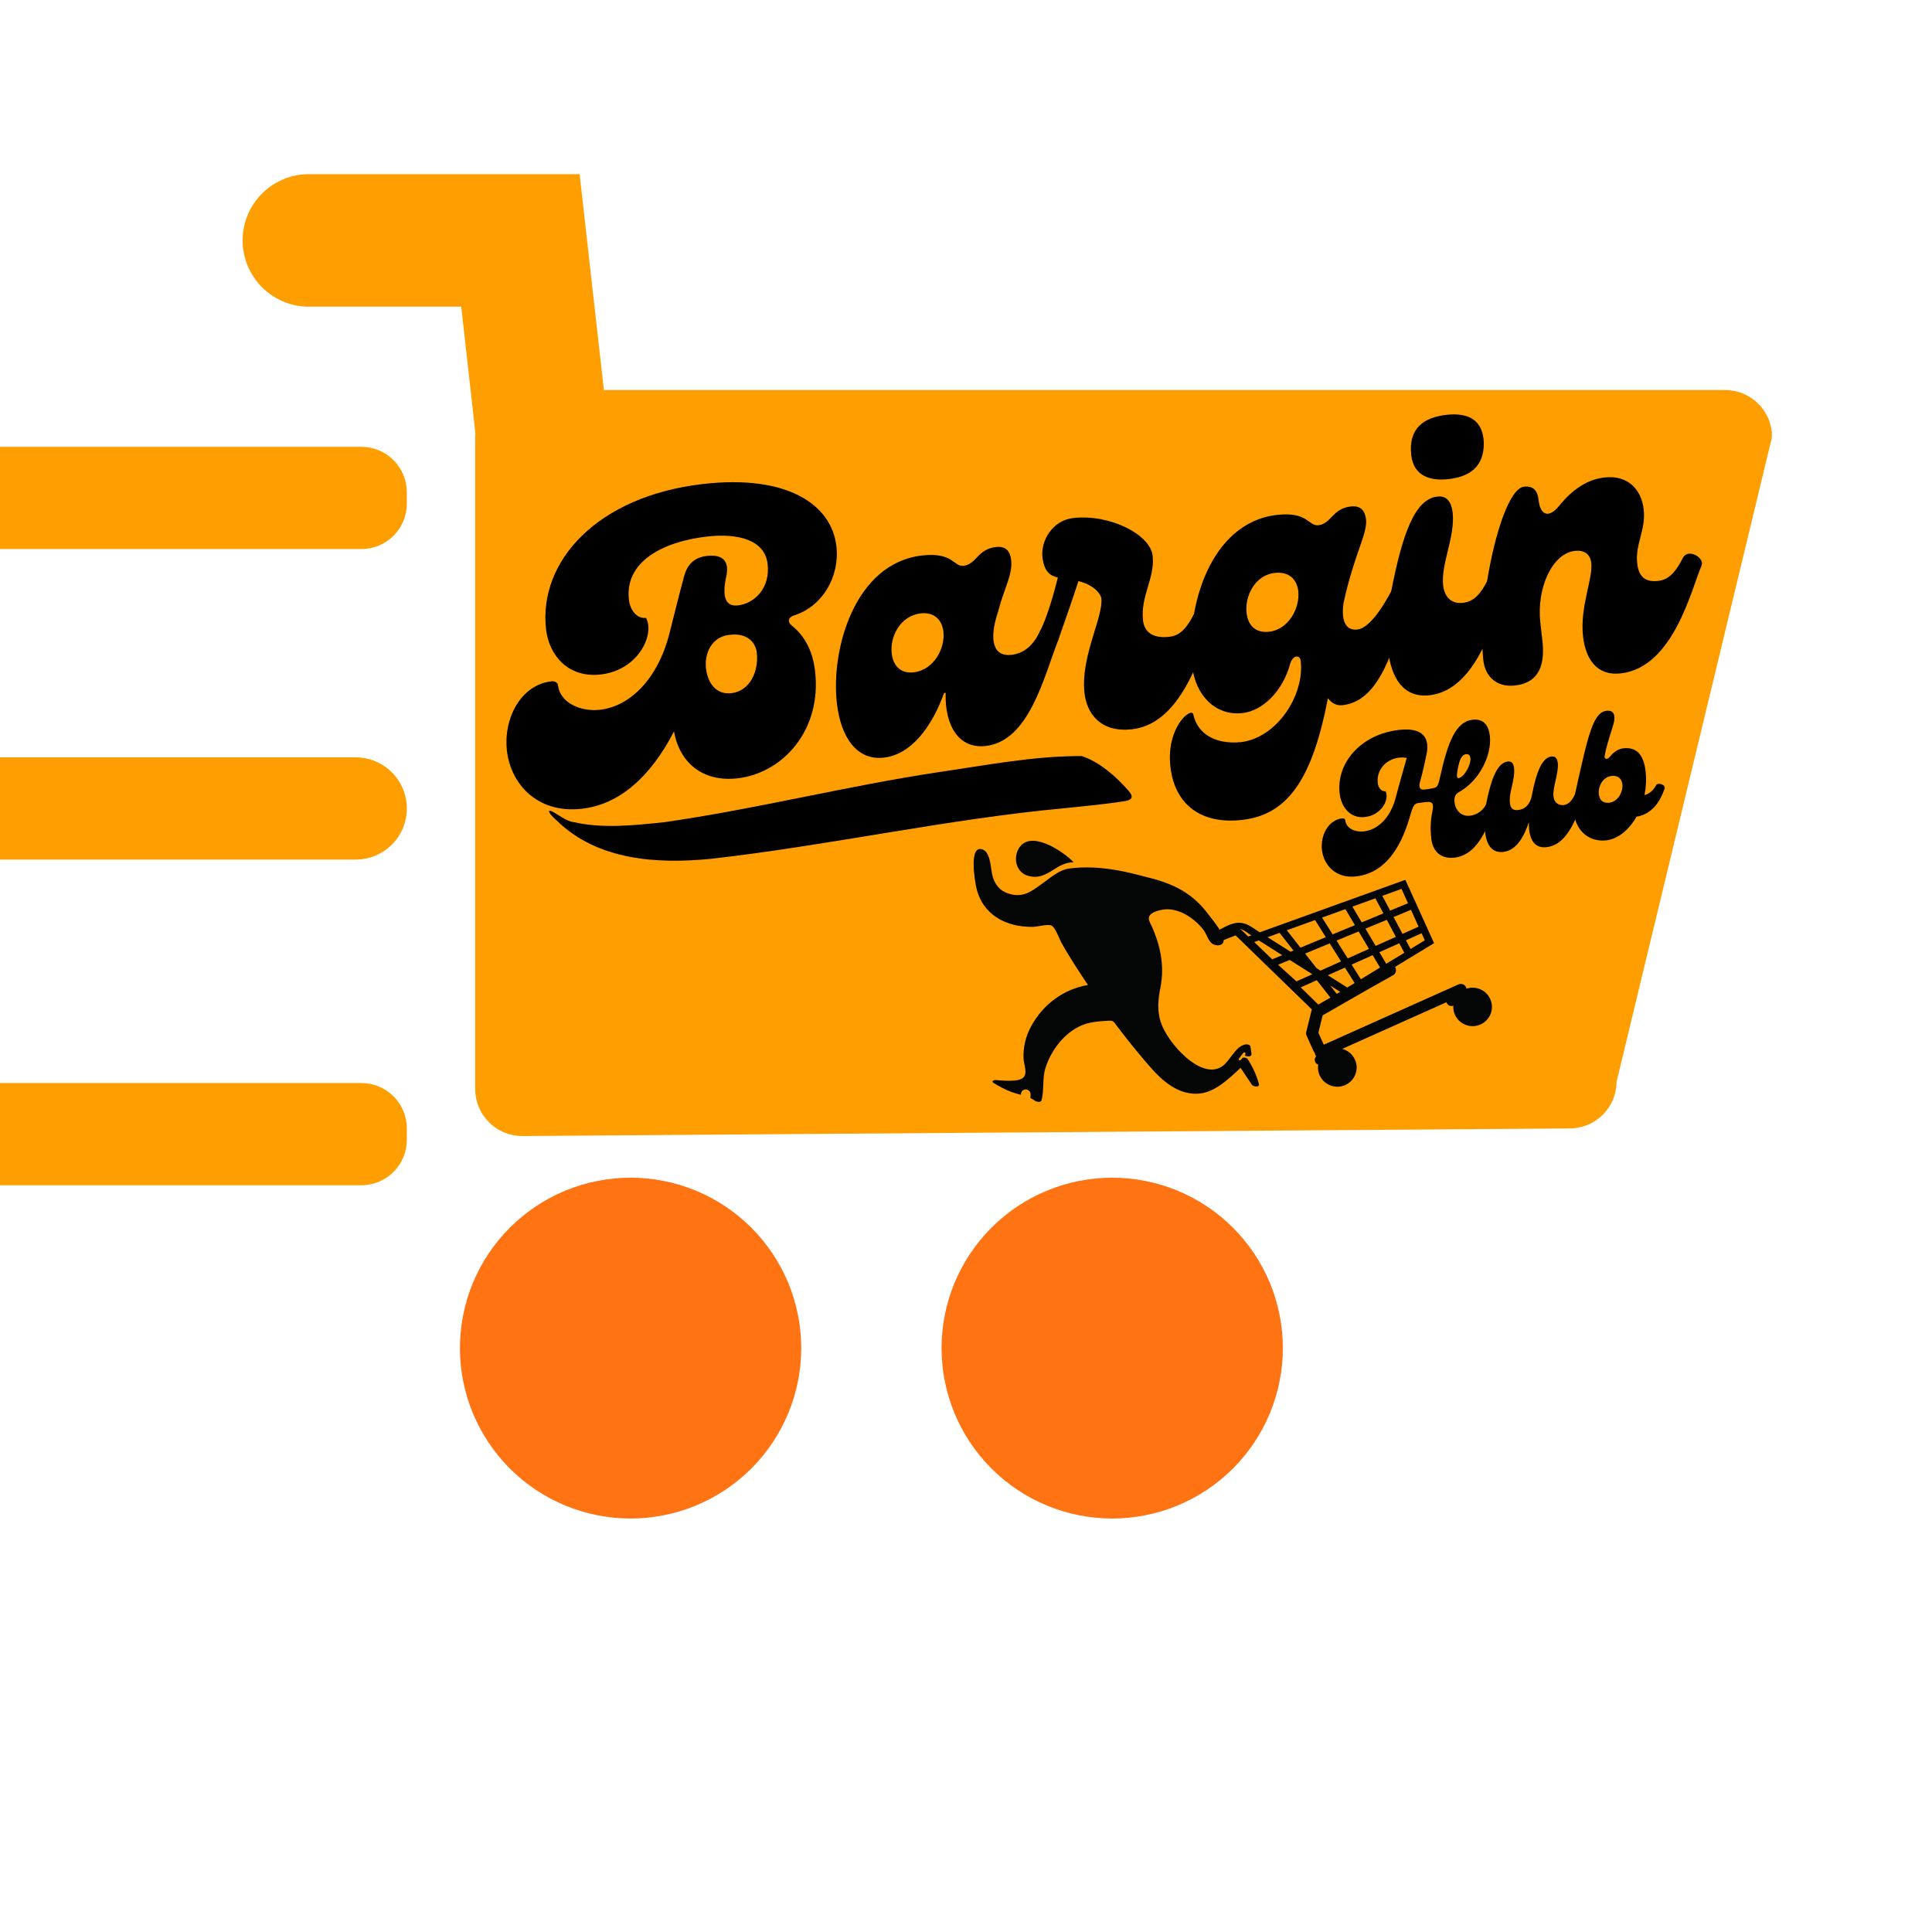
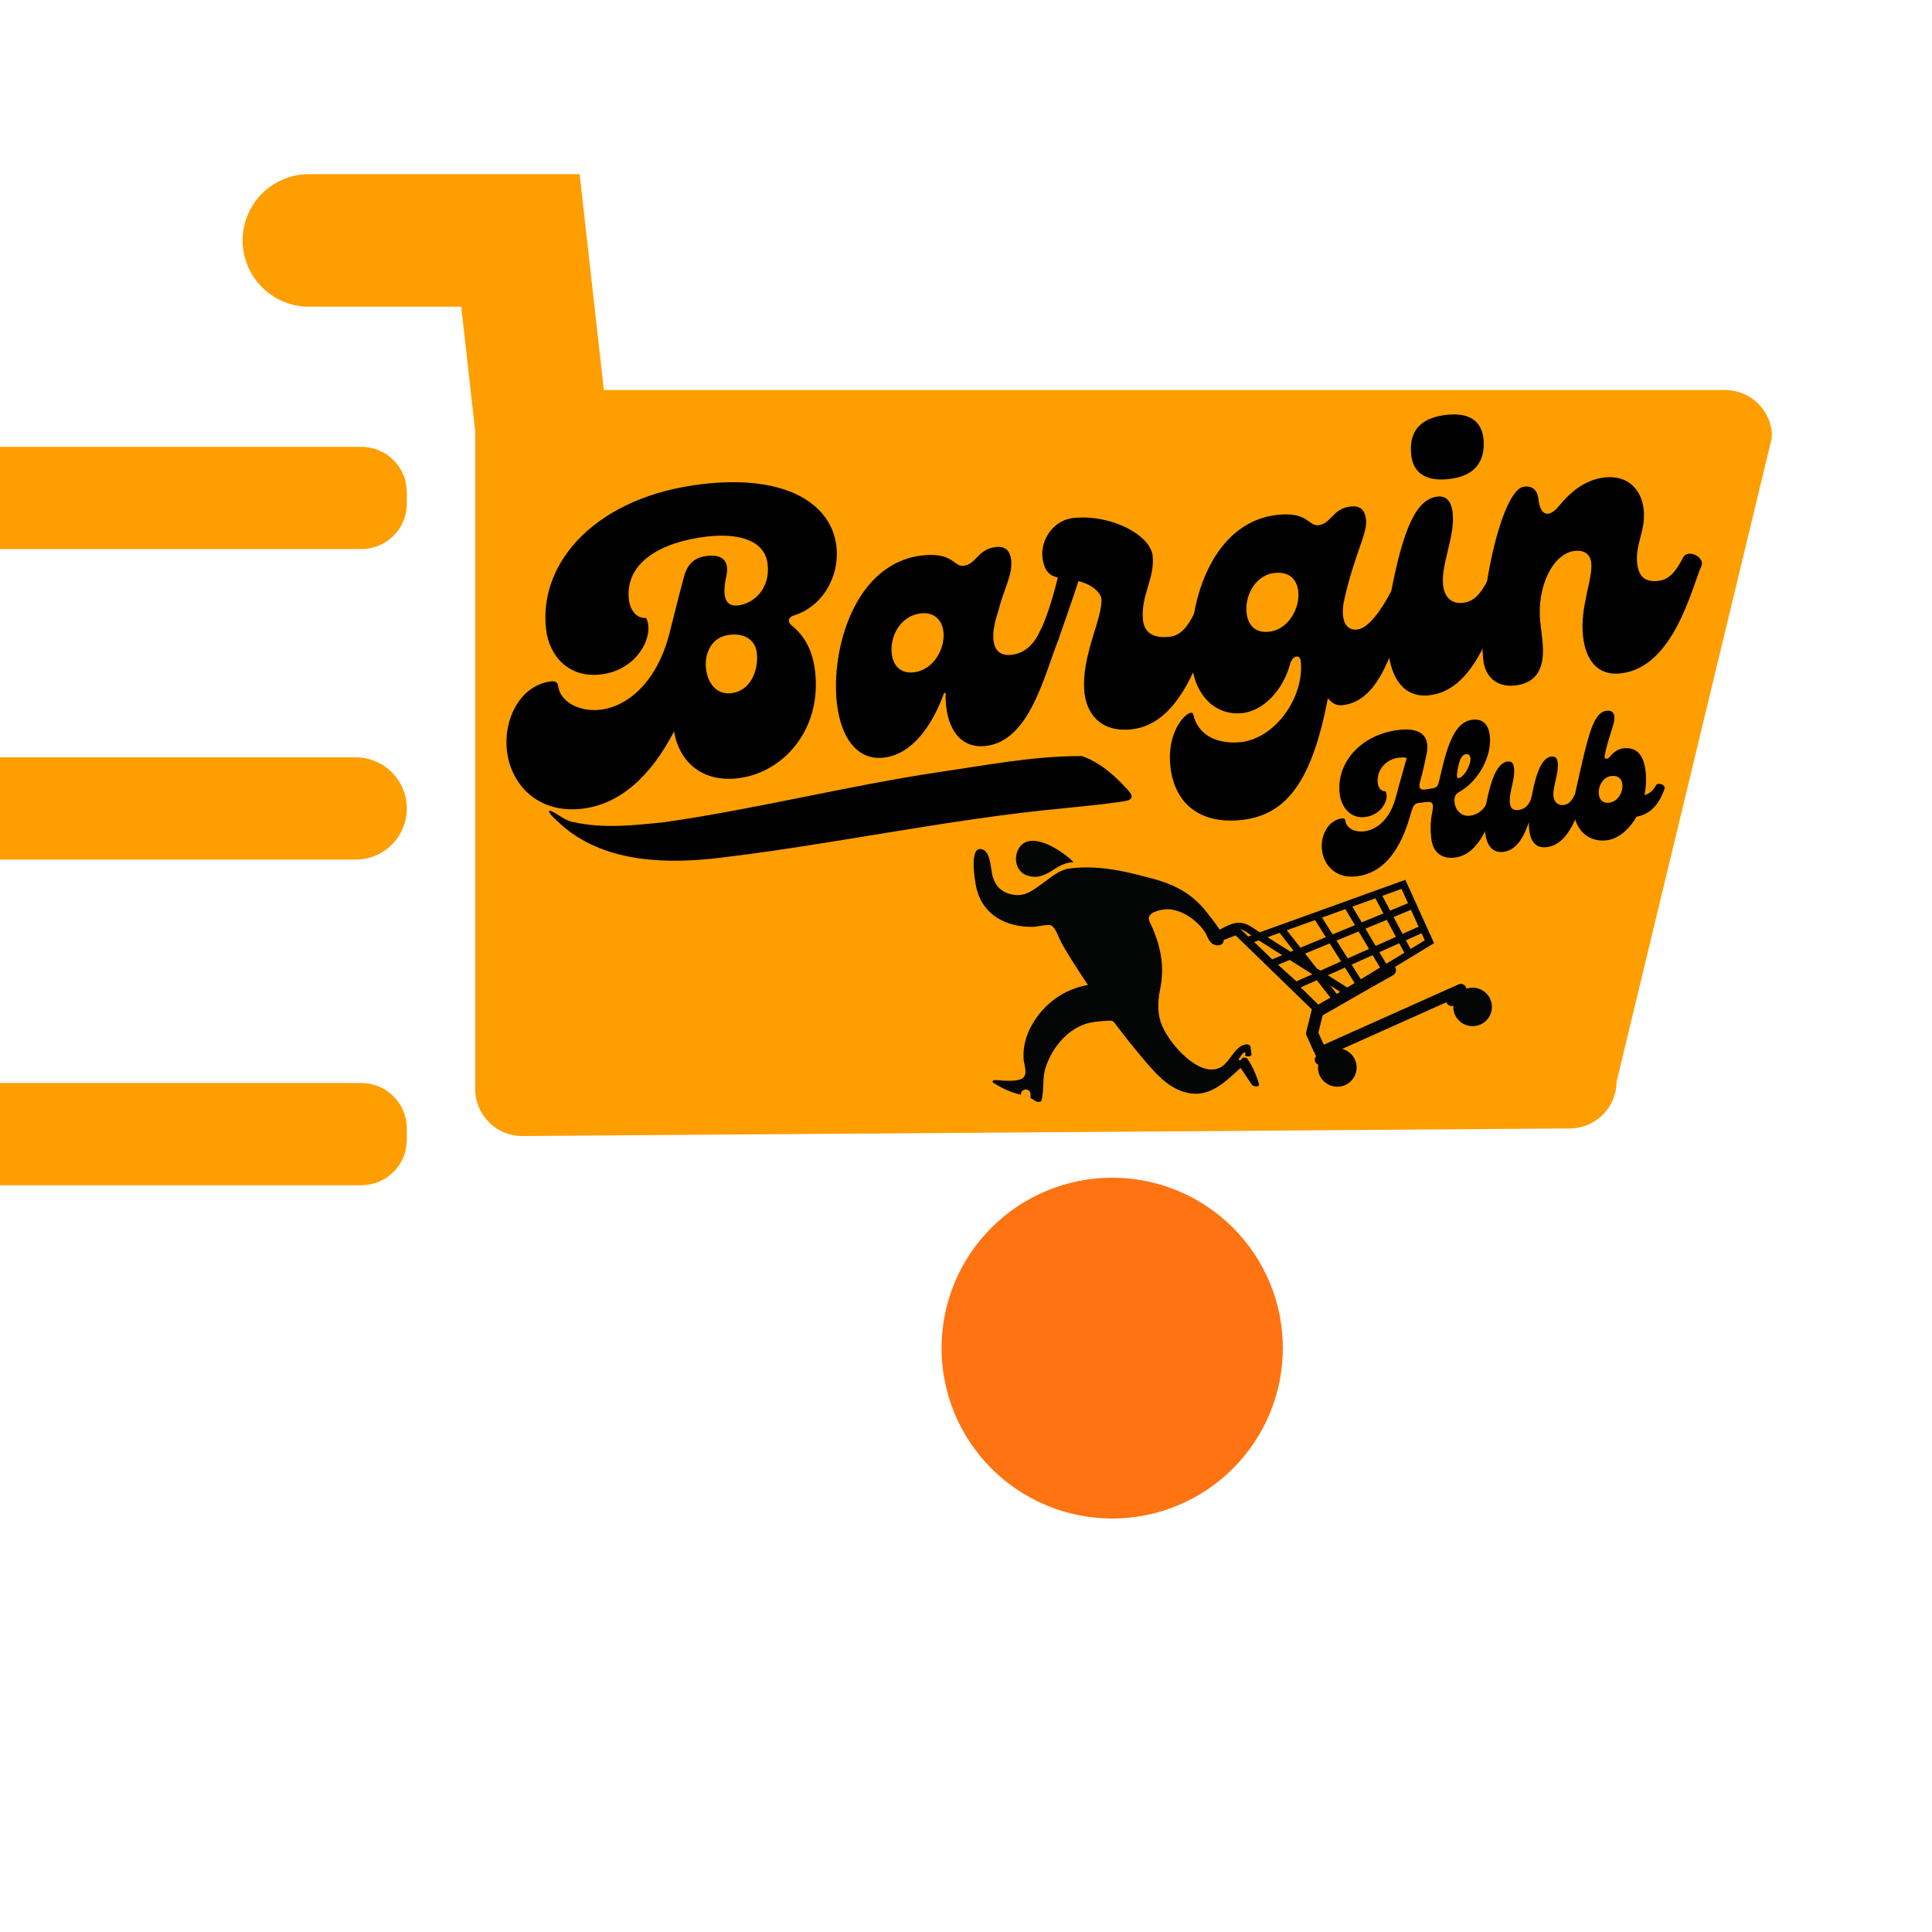
<svg xmlns="http://www.w3.org/2000/svg" version="1.0" preserveAspectRatio="xMidYMid meet" height="500" viewBox="0 0 375 375" zoomAndPan="magnify" width="500">
  <defs>
    <g />
    <clipPath id="92ad0e059c">
      <path clip-rule="nonzero" d="M 47 33.762 L 343.914 33.762 L 343.914 221 L 47 221 Z M 47 33.762" />
    </clipPath>
    <clipPath id="1f95271004">
-       <path clip-rule="nonzero" d="M 89 228 L 156 228 L 156 294.762 L 89 294.762 Z M 89 228" />
-     </clipPath>
+       </clipPath>
    <clipPath id="7dffedf2b2">
      <path clip-rule="nonzero" d="M 182 228 L 249 228 L 249 294.762 L 182 294.762 Z M 182 228" />
    </clipPath>
    <clipPath id="9447d93c44">
      <path clip-rule="nonzero" d="M 106 146 L 220 146 L 220 168 L 106 168 Z M 106 146" />
    </clipPath>
    <clipPath id="e351ec187b">
      <path clip-rule="nonzero" d="M 105.715 157.164 L 219.637 143.398 L 221.254 156.801 L 107.336 170.566 Z M 105.715 157.164" />
    </clipPath>
    <clipPath id="eef774c95c">
-       <path clip-rule="nonzero" d="M 105.715 157.164 L 219.637 143.398 L 221.254 156.801 L 107.336 170.566 Z M 105.715 157.164" />
+       <path clip-rule="nonzero" d="M 105.715 157.164 L 219.637 143.398 L 221.254 156.801 L 107.336 170.566 Z " />
    </clipPath>
    <clipPath id="42ee665315">
      <path clip-rule="nonzero" d="M 105.715 157.164 L 219.637 143.398 L 221.254 156.801 L 107.336 170.566 Z M 105.715 157.164" />
    </clipPath>
    <clipPath id="7591fd8daa">
      <path clip-rule="nonzero" d="M 235 170 L 289.82 170 L 289.82 211 L 235 211 Z M 235 170" />
    </clipPath>
  </defs>
  <g clip-path="url(#92ad0e059c)">
    <path fill-rule="nonzero" fill-opacity="1" d="M 343.957 84.785 L 313.777 209.957 C 313.773 210.551 313.715 211.141 313.598 211.723 C 313.48 212.309 313.305 212.875 313.078 213.426 C 312.848 213.973 312.566 214.496 312.234 214.992 C 311.902 215.484 311.527 215.945 311.105 216.363 C 310.684 216.785 310.227 217.16 309.73 217.492 C 309.234 217.824 308.711 218.105 308.16 218.332 C 307.609 218.562 307.043 218.734 306.457 218.852 C 305.875 218.969 305.285 219.031 304.688 219.031 L 101.328 220.504 C 100.734 220.5 100.145 220.441 99.559 220.324 C 98.973 220.207 98.406 220.035 97.855 219.805 C 97.305 219.574 96.781 219.297 96.285 218.965 C 95.793 218.633 95.332 218.258 94.91 217.836 C 94.488 217.414 94.113 216.957 93.781 216.461 C 93.449 215.969 93.168 215.445 92.941 214.895 C 92.711 214.348 92.539 213.781 92.422 213.195 C 92.301 212.613 92.242 212.023 92.242 211.426 L 92.242 84.77 C 92.238 84.52 92.246 84.273 92.27 84.023 L 89.523 59.52 L 59.461 59.52 C 58.637 59.484 57.824 59.375 57.023 59.188 C 56.219 58.996 55.441 58.734 54.691 58.398 C 53.938 58.059 53.227 57.652 52.551 57.18 C 51.879 56.703 51.258 56.172 50.684 55.578 C 50.113 54.984 49.605 54.34 49.156 53.648 C 48.711 52.961 48.332 52.23 48.023 51.469 C 47.715 50.703 47.484 49.918 47.328 49.109 C 47.172 48.301 47.09 47.488 47.09 46.664 C 47.09 45.84 47.172 45.023 47.328 44.215 C 47.484 43.41 47.715 42.621 48.023 41.859 C 48.332 41.094 48.711 40.367 49.156 39.676 C 49.605 38.984 50.113 38.344 50.684 37.75 C 51.258 37.156 51.879 36.621 52.551 36.148 C 53.227 35.672 53.938 35.266 54.691 34.93 C 55.441 34.594 56.219 34.328 57.023 34.141 C 57.824 33.953 58.637 33.84 59.461 33.809 L 112.523 33.809 C 112.527 33.855 112.527 33.898 112.523 33.945 L 115.395 59.535 L 117.215 75.703 L 334.867 75.703 C 335.465 75.703 336.055 75.766 336.641 75.883 C 337.223 76 337.793 76.172 338.344 76.402 C 338.895 76.633 339.418 76.91 339.91 77.242 C 340.406 77.574 340.867 77.949 341.289 78.371 C 341.711 78.793 342.086 79.25 342.418 79.746 C 342.75 80.242 343.031 80.766 343.258 81.312 C 343.488 81.863 343.66 82.43 343.777 83.016 C 343.895 83.598 343.957 84.188 343.957 84.785 Z M 343.957 84.785" fill="#ff9e01" />
  </g>
  <g clip-path="url(#1f95271004)">
    <path fill-rule="nonzero" fill-opacity="1" d="M 155.516 261.664 C 155.516 262.75 155.465 263.828 155.359 264.906 C 155.25 265.984 155.094 267.055 154.883 268.117 C 154.668 269.18 154.406 270.23 154.09 271.266 C 153.777 272.305 153.41 273.32 152.996 274.324 C 152.582 275.324 152.117 276.301 151.605 277.258 C 151.094 278.211 150.539 279.141 149.934 280.039 C 149.332 280.941 148.688 281.812 148 282.648 C 147.312 283.484 146.582 284.285 145.816 285.055 C 145.051 285.82 144.246 286.547 143.406 287.234 C 142.57 287.918 141.699 288.562 140.797 289.168 C 139.895 289.77 138.965 290.324 138.008 290.836 C 137.051 291.344 136.074 291.809 135.07 292.223 C 134.066 292.637 133.047 293 132.008 293.316 C 130.973 293.629 129.922 293.895 128.855 294.105 C 127.793 294.316 126.723 294.477 125.641 294.582 C 124.562 294.688 123.48 294.742 122.395 294.742 C 121.309 294.742 120.227 294.688 119.148 294.582 C 118.07 294.477 116.996 294.316 115.934 294.105 C 114.867 293.895 113.816 293.629 112.781 293.316 C 111.742 293 110.723 292.637 109.719 292.223 C 108.719 291.809 107.738 291.344 106.781 290.836 C 105.824 290.324 104.895 289.77 103.992 289.168 C 103.09 288.562 102.219 287.918 101.383 287.234 C 100.543 286.547 99.742 285.82 98.973 285.055 C 98.207 284.285 97.48 283.484 96.789 282.648 C 96.102 281.809 95.457 280.941 94.855 280.039 C 94.25 279.141 93.695 278.211 93.184 277.258 C 92.672 276.301 92.207 275.324 91.793 274.324 C 91.379 273.32 91.012 272.305 90.699 271.266 C 90.383 270.23 90.121 269.18 89.91 268.117 C 89.695 267.055 89.539 265.984 89.43 264.906 C 89.324 263.828 89.273 262.75 89.273 261.664 C 89.273 260.582 89.324 259.5 89.43 258.422 C 89.539 257.344 89.695 256.273 89.91 255.211 C 90.121 254.152 90.383 253.102 90.699 252.062 C 91.012 251.027 91.379 250.008 91.793 249.008 C 92.207 248.008 92.672 247.031 93.184 246.074 C 93.695 245.117 94.25 244.191 94.855 243.289 C 95.457 242.391 96.102 241.52 96.789 240.684 C 97.48 239.844 98.207 239.043 98.973 238.277 C 99.742 237.512 100.543 236.785 101.383 236.098 C 102.219 235.41 103.09 234.766 103.992 234.164 C 104.895 233.562 105.824 233.008 106.781 232.496 C 107.738 231.984 108.719 231.523 109.719 231.109 C 110.723 230.695 111.742 230.328 112.781 230.016 C 113.816 229.699 114.867 229.438 115.934 229.227 C 116.996 229.016 118.07 228.855 119.148 228.75 C 120.227 228.645 121.309 228.59 122.395 228.59 C 123.48 228.59 124.562 228.645 125.641 228.75 C 126.723 228.855 127.793 229.016 128.855 229.227 C 129.922 229.438 130.973 229.699 132.008 230.016 C 133.047 230.328 134.066 230.695 135.07 231.109 C 136.074 231.523 137.051 231.984 138.008 232.496 C 138.965 233.008 139.895 233.562 140.797 234.164 C 141.699 234.766 142.57 235.41 143.406 236.098 C 144.246 236.785 145.051 237.512 145.816 238.277 C 146.582 239.043 147.312 239.844 148 240.684 C 148.688 241.52 149.332 242.391 149.934 243.289 C 150.539 244.191 151.094 245.117 151.605 246.074 C 152.117 247.031 152.582 248.008 152.996 249.008 C 153.41 250.008 153.777 251.027 154.09 252.062 C 154.406 253.102 154.668 254.152 154.883 255.211 C 155.094 256.273 155.25 257.344 155.359 258.422 C 155.465 259.5 155.516 260.582 155.516 261.664 Z M 155.516 261.664" fill="#ff7312" />
  </g>
  <g clip-path="url(#7dffedf2b2)">
    <path fill-rule="nonzero" fill-opacity="1" d="M 249 261.664 C 249 262.75 248.945 263.828 248.84 264.906 C 248.734 265.984 248.574 267.055 248.363 268.117 C 248.152 269.18 247.891 270.23 247.574 271.266 C 247.258 272.305 246.895 273.32 246.48 274.324 C 246.062 275.324 245.602 276.301 245.09 277.258 C 244.578 278.211 244.02 279.141 243.418 280.039 C 242.816 280.941 242.168 281.812 241.48 282.648 C 240.793 283.484 240.066 284.285 239.301 285.055 C 238.531 285.82 237.73 286.547 236.891 287.234 C 236.051 287.918 235.18 288.562 234.281 289.168 C 233.379 289.77 232.449 290.324 231.492 290.836 C 230.535 291.344 229.555 291.809 228.555 292.223 C 227.551 292.637 226.531 293 225.492 293.316 C 224.453 293.629 223.402 293.895 222.34 294.105 C 221.277 294.316 220.203 294.477 219.125 294.582 C 218.043 294.688 216.961 294.742 215.879 294.742 C 214.793 294.742 213.711 294.688 212.633 294.582 C 211.551 294.477 210.48 294.316 209.414 294.105 C 208.352 293.895 207.301 293.629 206.262 293.316 C 205.223 293 204.203 292.637 203.203 292.223 C 202.199 291.809 201.219 291.344 200.262 290.836 C 199.309 290.324 198.379 289.77 197.477 289.168 C 196.574 288.562 195.703 287.918 194.863 287.234 C 194.027 286.547 193.223 285.82 192.457 285.055 C 191.688 284.285 190.961 283.484 190.273 282.648 C 189.586 281.809 188.941 280.941 188.336 280.039 C 187.734 279.141 187.176 278.211 186.664 277.258 C 186.156 276.301 185.691 275.324 185.277 274.324 C 184.859 273.32 184.496 272.305 184.18 271.266 C 183.867 270.23 183.602 269.18 183.391 268.117 C 183.18 267.055 183.02 265.984 182.914 264.906 C 182.809 263.828 182.754 262.75 182.754 261.664 C 182.754 260.582 182.809 259.5 182.914 258.422 C 183.02 257.344 183.18 256.273 183.391 255.211 C 183.602 254.152 183.867 253.102 184.18 252.062 C 184.496 251.027 184.859 250.008 185.277 249.008 C 185.691 248.008 186.156 247.031 186.668 246.074 C 187.176 245.117 187.734 244.191 188.336 243.289 C 188.941 242.391 189.586 241.52 190.273 240.684 C 190.961 239.844 191.688 239.043 192.457 238.277 C 193.223 237.512 194.027 236.785 194.863 236.098 C 195.703 235.41 196.574 234.766 197.477 234.164 C 198.379 233.562 199.309 233.008 200.266 232.496 C 201.219 231.984 202.199 231.523 203.203 231.109 C 204.203 230.695 205.223 230.328 206.262 230.016 C 207.301 229.699 208.352 229.438 209.414 229.227 C 210.48 229.016 211.551 228.855 212.633 228.75 C 213.711 228.645 214.793 228.59 215.879 228.59 C 216.961 228.59 218.043 228.645 219.125 228.75 C 220.203 228.855 221.277 229.016 222.34 229.227 C 223.402 229.438 224.453 229.699 225.492 230.016 C 226.531 230.328 227.551 230.695 228.555 231.109 C 229.555 231.523 230.535 231.984 231.492 232.496 C 232.449 233.008 233.379 233.562 234.281 234.164 C 235.18 234.766 236.051 235.41 236.891 236.098 C 237.73 236.785 238.531 237.512 239.301 238.277 C 240.066 239.043 240.793 239.844 241.48 240.684 C 242.172 241.52 242.816 242.391 243.418 243.289 C 244.02 244.191 244.578 245.117 245.09 246.074 C 245.602 247.031 246.062 248.008 246.48 249.008 C 246.895 250.008 247.258 251.027 247.574 252.062 C 247.891 253.102 248.152 254.152 248.363 255.211 C 248.574 256.273 248.734 257.344 248.84 258.422 C 248.945 259.5 249 260.582 249 261.664 Z M 249 261.664" fill="#ff7312" />
  </g>
  <path fill-rule="nonzero" fill-opacity="1" d="M -5.684 86.727 L 70.133 86.727 C 70.711 86.727 71.289 86.785 71.855 86.898 C 72.426 87.012 72.977 87.176 73.512 87.398 C 74.047 87.621 74.559 87.891 75.039 88.215 C 75.523 88.535 75.969 88.902 76.379 89.312 C 76.789 89.719 77.156 90.164 77.477 90.648 C 77.801 91.129 78.07 91.637 78.293 92.172 C 78.516 92.707 78.684 93.258 78.797 93.828 C 78.91 94.395 78.965 94.969 78.965 95.547 L 78.965 97.754 C 78.965 98.332 78.91 98.906 78.797 99.473 C 78.684 100.043 78.516 100.594 78.293 101.129 C 78.07 101.664 77.801 102.172 77.477 102.652 C 77.156 103.133 76.789 103.578 76.379 103.988 C 75.969 104.398 75.523 104.766 75.039 105.086 C 74.559 105.406 74.047 105.68 73.512 105.902 C 72.977 106.121 72.426 106.289 71.855 106.402 C 71.289 106.516 70.711 106.574 70.133 106.574 L -5.684 106.574 C -6.266 106.574 -6.84 106.516 -7.406 106.402 C -7.977 106.289 -8.527 106.121 -9.066 105.902 C -9.602 105.68 -10.109 105.406 -10.594 105.086 C -11.074 104.766 -11.52 104.398 -11.93 103.988 C -12.34 103.578 -12.707 103.133 -13.027 102.652 C -13.352 102.172 -13.625 101.664 -13.844 101.129 C -14.066 100.594 -14.234 100.043 -14.348 99.473 C -14.461 98.906 -14.516 98.332 -14.516 97.754 L -14.516 95.547 C -14.516 94.969 -14.461 94.395 -14.348 93.828 C -14.234 93.258 -14.066 92.707 -13.844 92.172 C -13.625 91.637 -13.352 91.129 -13.027 90.648 C -12.707 90.164 -12.34 89.719 -11.93 89.312 C -11.52 88.902 -11.074 88.535 -10.594 88.215 C -10.109 87.891 -9.602 87.621 -9.066 87.398 C -8.527 87.176 -7.977 87.012 -7.406 86.898 C -6.84 86.785 -6.266 86.727 -5.684 86.727 Z M -5.684 86.727" fill="#ff9e01" />
  <path fill-rule="nonzero" fill-opacity="1" d="M -5.684 210.211 L 70.133 210.211 C 70.711 210.211 71.289 210.27 71.855 210.383 C 72.426 210.496 72.977 210.66 73.512 210.883 C 74.047 211.105 74.559 211.375 75.039 211.699 C 75.523 212.02 75.969 212.387 76.379 212.797 C 76.789 213.203 77.156 213.652 77.477 214.133 C 77.801 214.613 78.07 215.121 78.293 215.656 C 78.516 216.191 78.684 216.742 78.797 217.312 C 78.91 217.879 78.965 218.453 78.965 219.031 L 78.965 221.238 C 78.965 221.816 78.91 222.391 78.797 222.957 C 78.684 223.527 78.516 224.078 78.293 224.613 C 78.07 225.148 77.801 225.656 77.477 226.137 C 77.156 226.617 76.789 227.062 76.379 227.473 C 75.969 227.883 75.523 228.25 75.039 228.57 C 74.559 228.891 74.047 229.164 73.512 229.387 C 72.977 229.605 72.426 229.773 71.855 229.887 C 71.289 230 70.711 230.059 70.133 230.059 L -5.684 230.059 C -6.266 230.059 -6.84 230 -7.406 229.887 C -7.977 229.773 -8.527 229.605 -9.066 229.387 C -9.602 229.164 -10.109 228.891 -10.594 228.57 C -11.074 228.25 -11.52 227.883 -11.93 227.473 C -12.34 227.062 -12.707 226.617 -13.027 226.137 C -13.352 225.656 -13.625 225.148 -13.844 224.613 C -14.066 224.078 -14.234 223.527 -14.348 222.957 C -14.461 222.391 -14.516 221.816 -14.516 221.238 L -14.516 219.031 C -14.516 218.453 -14.461 217.879 -14.348 217.312 C -14.234 216.742 -14.066 216.191 -13.844 215.656 C -13.625 215.121 -13.352 214.613 -13.027 214.133 C -12.707 213.652 -12.34 213.203 -11.93 212.797 C -11.52 212.387 -11.074 212.02 -10.594 211.699 C -10.109 211.375 -9.602 211.105 -9.066 210.883 C -8.527 210.66 -7.977 210.496 -7.406 210.383 C -6.84 210.27 -6.266 210.211 -5.684 210.211 Z M -5.684 210.211" fill="#ff9e01" />
  <path fill-rule="nonzero" fill-opacity="1" d="M -82.605 147 L 69.027 147 C 69.68 147 70.328 147.062 70.969 147.191 C 71.605 147.32 72.23 147.508 72.832 147.758 C 73.434 148.004 74.008 148.312 74.551 148.672 C 75.09 149.035 75.594 149.445 76.055 149.906 C 76.516 150.367 76.93 150.867 77.289 151.41 C 77.652 151.953 77.961 152.523 78.211 153.125 C 78.457 153.727 78.648 154.348 78.773 154.988 C 78.902 155.625 78.965 156.273 78.965 156.922 C 78.965 157.574 78.902 158.219 78.773 158.859 C 78.648 159.5 78.457 160.117 78.211 160.719 C 77.961 161.324 77.652 161.895 77.289 162.438 C 76.93 162.977 76.516 163.48 76.055 163.941 C 75.594 164.398 75.09 164.812 74.551 165.172 C 74.008 165.535 73.434 165.84 72.832 166.09 C 72.23 166.34 71.605 166.527 70.969 166.656 C 70.328 166.781 69.68 166.844 69.027 166.848 L -82.605 166.848 C -83.258 166.844 -83.906 166.781 -84.543 166.656 C -85.184 166.527 -85.805 166.34 -86.41 166.09 C -87.012 165.84 -87.586 165.535 -88.125 165.172 C -88.668 164.812 -89.172 164.398 -89.633 163.941 C -90.094 163.48 -90.508 162.977 -90.867 162.438 C -91.23 161.895 -91.535 161.324 -91.785 160.719 C -92.035 160.117 -92.227 159.5 -92.352 158.859 C -92.48 158.219 -92.543 157.574 -92.543 156.922 C -92.543 156.273 -92.48 155.625 -92.352 154.988 C -92.227 154.348 -92.035 153.727 -91.785 153.125 C -91.535 152.523 -91.23 151.953 -90.867 151.41 C -90.508 150.867 -90.094 150.367 -89.633 149.906 C -89.172 149.445 -88.668 149.035 -88.125 148.672 C -87.586 148.312 -87.012 148.004 -86.41 147.758 C -85.805 147.508 -85.184 147.32 -84.543 147.191 C -83.906 147.062 -83.258 147 -82.605 147 Z M -82.605 147" fill="#ff9e01" />
  <g fill-opacity="1" fill="#000000">
    <g transform="translate(103.28, 154.86)">
      <g>
        <path d="M 9.688 2.117 C 16.887 1.293 22.961 -4.008 27.547 -12.898 C 28.645 -6.652 33.281 -3.035 39.875 -3.789 C 48.664 -4.797 56.238 -13.109 54.93 -24.551 C 54.395 -29.25 52.406 -31.863 50.211 -33.609 C 49.777 -34.02 49.523 -34.914 50.699 -35.355 C 56.34 -37.074 59.742 -42.914 59.066 -48.824 C 58.148 -56.859 49.637 -62.797 33.191 -60.918 C 12.652 -58.57 1.203 -45.898 2.711 -32.711 C 3.301 -27.555 7.094 -23.23 13.309 -23.941 C 20.66 -24.781 23.855 -31.75 22.113 -34.926 C 20.445 -34.738 19.043 -36.266 18.789 -38.465 C 17.957 -45.738 25.184 -49.711 33.973 -50.719 C 39.961 -51.402 45.18 -50.078 45.715 -45.379 C 46.254 -40.68 43.137 -37.715 39.953 -37.352 C 37.527 -37.074 36.773 -38.984 37.746 -43.242 C 38.219 -45.828 37.125 -47.316 33.941 -46.953 C 31.668 -46.691 30.113 -45.516 29.434 -42.75 C 28.516 -39.344 27.52 -35.316 26.621 -31.758 C 24.105 -22.18 18.324 -17.68 13.246 -17.102 C 9.305 -16.648 5.41 -18.508 5.027 -21.844 C 4.969 -22.371 4.395 -22.691 3.785 -22.621 C -2.277 -21.93 -5.59 -15.332 -4.883 -9.117 C -4.16 -2.824 0.895 3.121 9.688 2.117 Z M 38.676 -20.312 C 35.645 -19.969 34.062 -22.398 33.75 -25.125 C 33.414 -28.082 34.895 -31.246 38.23 -31.625 C 41.629 -32.09 43.371 -30.293 43.613 -28.172 C 44.02 -24.609 42.316 -20.73 38.676 -20.312 Z M 38.676 -20.312" />
      </g>
    </g>
  </g>
  <g fill-opacity="1" fill="#000000">
    <g transform="translate(163.52, 147.974)">
      <g>
        <path d="M 8.035 -0.918 C 13.414 -1.535 17.398 -6.98 19.727 -13.465 L 20.031 -13.5 C 19.84 -7.105 22.586 -2.582 27.812 -3.18 C 36.227 -4.141 39.043 -16.441 41.949 -23.914 C 42.543 -25.438 39.254 -27.367 38.324 -25.418 C 37.086 -22.82 35.355 -21.164 32.777 -20.867 C 29.445 -20.488 28.266 -23.422 30.207 -29.25 C 31.371 -33.836 33.074 -36.41 32.746 -39.289 C 32.555 -40.957 31.742 -42.016 29.773 -41.793 C 26.211 -41.383 26.008 -38.445 23.508 -38.156 C 21.539 -37.934 21.512 -40.848 15.449 -40.156 C 2.414 -38.664 -2.285 -22.004 -1.082 -11.469 C -0.309 -4.727 2.879 -0.328 8.035 -0.918 Z M 13.82 -17.473 C 11.469 -17.203 9.855 -18.555 9.562 -21.133 C 9.18 -24.465 11.258 -28.465 15.199 -28.918 C 17.625 -29.195 19.312 -27.852 19.598 -25.352 C 19.961 -22.168 17.762 -17.922 13.82 -17.473 Z M 13.82 -17.473" />
      </g>
    </g>
  </g>
  <g fill-opacity="1" fill="#000000">
    <g transform="translate(202.467, 143.522)">
      <g>
        <path d="M 29.305 -24.387 C 28.051 -21.941 26.793 -20.184 24.52 -19.922 C 21.105 -19.535 19.637 -20.977 19.395 -23.102 C 18.859 -27.801 21.754 -31.355 21.258 -35.676 C 20.789 -39.766 12.961 -43.785 5.836 -42.973 C 1.746 -42.504 -0.484 -38.488 -0.129 -35.379 C 0.184 -32.652 1.281 -31.777 2.859 -31.422 C 1.969 -27.789 0.574 -23.176 -0.629 -20.965 C -1.449 -19.414 2.238 -17.375 2.996 -19.461 C 3.922 -22.098 5.836 -27.539 6.852 -30.727 C 10.016 -29.938 11.215 -28.152 11.301 -27.395 C 11.719 -23.758 7.227 -16.027 8.035 -8.98 C 8.477 -5.113 11.066 -1.266 17.281 -1.977 C 27.512 -3.145 30.984 -18.438 32.934 -22.883 C 33.602 -24.418 30.309 -26.344 29.305 -24.387 Z M 29.305 -24.387" />
      </g>
    </g>
  </g>
  <g fill-opacity="1" fill="#000000">
    <g transform="translate(232.397, 140.101)">
      <g>
        <path d="M 37.641 -25.34 C 35.809 -21.906 33.316 -18.164 31.043 -17.906 C 29.301 -17.707 27.781 -18.914 28.383 -23.055 C 30.441 -32.578 33.066 -36.488 32.746 -39.289 C 32.555 -40.957 31.742 -42.016 29.773 -41.793 C 26.211 -41.383 26.008 -38.445 23.508 -38.156 C 21.539 -37.934 21.512 -40.848 15.449 -40.156 C 2.414 -38.664 -2.285 -22.004 -1.004 -10.789 C -0.352 -5.105 3.559 -1.098 8.789 -1.695 C 12.652 -2.137 16.602 -5.891 18.051 -11.352 C 18.559 -12.945 19.922 -13.102 20.07 -11.816 C 20.832 -5.145 15.477 3.066 8.512 3.941 C 3.426 4.445 0.031 2.301 -0.781 -1.445 C -1.105 -2.945 -6.105 1.004 -5.219 8.734 C -4.391 16.012 0.668 19.961 8.703 19.043 C 17.344 18.055 22.273 11.504 25.348 -4.586 C 26.078 -3.594 27.055 -3.094 28.191 -3.223 C 35.543 -4.062 37.93 -14.086 41.27 -23.836 C 41.902 -25.672 38.402 -26.73 37.641 -25.34 Z M 13.969 -17.488 C 11.09 -17.16 9.812 -18.934 9.562 -21.133 C 9.18 -24.465 11.258 -28.465 14.969 -28.891 C 17.926 -29.227 19.348 -27.547 19.598 -25.352 C 19.961 -22.168 17.762 -17.922 13.969 -17.488 Z M 13.969 -17.488" />
      </g>
    </g>
  </g>
  <g fill-opacity="1" fill="#000000">
    <g transform="translate(270.663, 135.727)">
      <g>
        <path d="M 10.547 -42.742 C 14.488 -43.191 17.422 -45.062 17.34 -49.812 C 17.18 -54.555 13.91 -55.641 10.043 -55.199 C 5.875 -54.723 2.648 -52.742 3.262 -47.359 C 3.723 -43.344 6.91 -42.324 10.547 -42.742 Z M 6.82 -0.781 C 16.598 -1.898 19.75 -17.305 21.707 -21.676 C 22.309 -23.125 19.094 -25.062 18.09 -23.105 C 16.832 -20.656 15.566 -18.977 13.293 -18.719 C 11.246 -18.484 9.734 -19.617 9.449 -22.117 C 8.98 -26.211 11.82 -31.602 11.293 -36.223 C 11.016 -38.648 9.918 -39.523 8.324 -39.34 C 4.004 -38.848 1.598 -32.352 -0.629 -20.965 C -1.352 -17.195 -1.641 -13.02 -1.234 -9.457 C -0.629 -4.152 1.742 -0.199 6.82 -0.781 Z M 6.82 -0.781" />
      </g>
    </g>
  </g>
  <g fill-opacity="1" fill="#000000">
    <g transform="translate(289.303, 133.596)">
      <g>
        <path d="M 4.773 -0.547 C 10.004 -1.145 10.512 -5.426 10.07 -9.289 L 9.68 -12.699 C 8.91 -19.445 11.98 -26.168 16.375 -26.672 C 18.117 -26.871 19.359 -26.09 19.559 -24.348 C 19.914 -21.242 17.312 -15.797 17.969 -10.039 C 18.457 -5.793 20.539 -2.348 25.312 -2.895 C 35.543 -4.062 39.016 -19.355 40.965 -23.801 C 41.633 -25.336 38.344 -27.262 37.34 -25.305 C 36.082 -22.859 34.824 -21.102 32.551 -20.844 C 30.051 -20.555 28.773 -21.641 28.48 -24.215 C 28.047 -28.004 30.195 -30.707 29.734 -34.723 C 29.305 -38.512 26.742 -41.445 22.117 -40.918 C 18.785 -40.535 15.934 -38.598 13.441 -35.547 C 11.293 -32.848 9.676 -33.582 9.336 -36.539 C 9.164 -38.055 8.551 -39.367 6.508 -39.133 C 3.703 -38.812 0.855 -30.117 -0.629 -20.965 C -1.664 -14.551 -1.797 -9.008 -1.391 -5.445 C -1.027 -2.262 1.211 -0.137 4.773 -0.547 Z M 4.773 -0.547" />
      </g>
    </g>
  </g>
  <g clip-path="url(#9447d93c44)">
    <g clip-path="url(#e351ec187b)">
      <g clip-path="url(#eef774c95c)">
        <g clip-path="url(#42ee665315)">
          <path fill-rule="nonzero" fill-opacity="1" d="M 138.066 166.688 C 127.641 167.723 115.996 167.055 108.051 159.254 C 107.375 158.707 105.883 157.145 106.934 157.395 C 108.273 158.004 109.859 159.398 111.316 159.57 C 117.078 160.875 123.078 160.191 128.887 159.594 C 146.75 157.043 164.289 152.566 182.141 149.879 C 191.363 148.543 200.668 146.711 209.996 146.754 C 213.5 147.953 216.504 150.629 218.953 153.375 C 220.934 155.559 218.258 155.441 216.652 155.746 C 213.352 156.211 210.031 156.504 206.719 156.859 C 183.68 159 161.043 164.078 138.066 166.691 Z M 138.066 166.688" fill="#000000" />
        </g>
      </g>
    </g>
  </g>
  <g clip-path="url(#7591fd8daa)">
    <path fill-rule="nonzero" fill-opacity="1" d="M 273.785 184.195 L 272.891 182.512 L 275.93 181.148 L 276.547 182.516 Z M 246.934 186.203 L 243.441 182.848 L 244.324 182.531 L 248.871 185.402 Z M 261.047 187.812 L 262.926 190.805 L 261.5 191.676 L 257.734 189.297 Z M 266.438 185.398 L 267.863 187.801 L 264.137 190.07 L 262.352 187.23 Z M 269.18 178.539 L 270.934 181.844 L 267.016 183.598 L 265.031 180.25 Z M 264.309 179.027 L 262.5 175.977 L 266.961 174.363 L 268.516 177.289 Z M 263.711 180.797 L 265.715 184.18 L 261.594 186.023 L 259.422 182.566 Z M 258.664 181.359 L 256.613 178.098 L 261.145 176.465 L 262.988 179.57 Z M 252.418 183.938 L 249.77 180.566 L 255.254 178.586 L 257.336 181.906 Z M 250.5 184.73 L 246.039 181.91 L 248.371 181.07 L 251.062 184.5 Z M 250.332 186.324 L 254.625 189.039 L 254.688 189.117 L 251.637 190.484 L 248.078 187.258 Z M 251.961 185.652 L 251.965 185.648 L 251.973 185.66 Z M 258.098 183.117 L 260.293 186.605 L 256.305 188.395 L 255.539 187.91 L 253.324 185.09 Z M 269.828 176.746 L 268.309 173.879 L 272.031 172.535 L 273.289 175.316 Z M 271.594 183.09 L 272.574 184.934 L 269.07 187.066 L 267.738 184.82 Z M 272.227 181.262 L 270.492 177.996 L 273.871 176.598 L 275.348 179.867 Z M 260.125 192.512 L 259.465 192.914 L 258.191 191.289 Z M 255.586 190.258 L 258.238 193.637 L 255.875 194.98 L 252.473 191.652 Z M 242.27 181.773 L 240.871 180.414 C 240.836 180.379 240.797 180.352 240.758 180.328 L 240.883 180.336 C 241.551 180.629 242.227 181.09 242.887 181.551 Z M 235.332 181.645 L 235.707 182.477 C 235.918 182.938 236.559 182.832 236.906 182.699 L 239.828 181.559 L 254.637 195.938 C 254.609 196 254.582 196.07 254.566 196.137 C 254.555 196.172 254.543 196.223 254.535 196.273 L 253.562 200.211 C 253.477 200.457 253.492 200.762 253.609 201.027 L 254.98 204.051 C 255.035 204.168 255.105 204.273 255.195 204.367 C 255.203 204.492 255.234 204.613 255.285 204.727 C 255.336 204.832 255.398 204.93 255.473 205.012 C 255.379 205.109 255.305 205.227 255.258 205.355 C 255.16 205.605 255.168 205.875 255.277 206.113 C 255.391 206.363 255.605 206.551 255.863 206.641 C 255.75 207.355 255.848 208.074 256.145 208.734 C 256.75 210.07 258.098 210.934 259.574 210.934 C 260.105 210.934 260.625 210.824 261.109 210.605 C 262.023 210.195 262.723 209.457 263.082 208.523 C 263.438 207.59 263.406 206.574 262.992 205.668 C 262.52 204.617 261.609 203.871 260.52 203.59 L 280.758 194.531 C 280.77 194.582 280.789 194.633 280.812 194.684 C 280.922 194.926 281.117 195.109 281.367 195.203 C 281.602 195.289 281.855 195.289 282.086 195.199 C 282.043 195.809 282.152 196.414 282.406 196.973 C 282.816 197.883 283.562 198.578 284.5 198.934 C 285.434 199.285 286.461 199.254 287.371 198.848 C 288.285 198.438 288.984 197.699 289.34 196.766 C 289.695 195.832 289.664 194.816 289.254 193.91 C 288.457 192.148 286.445 191.297 284.641 191.902 C 284.625 191.805 284.598 191.711 284.559 191.621 C 284.438 191.352 284.219 191.148 283.941 191.043 C 283.664 190.941 283.363 190.949 283.094 191.07 L 256.949 202.773 L 255.898 200.449 L 256.727 197.082 L 265.484 192.059 L 270.398 189.289 C 270.938 188.984 271.125 188.297 270.82 187.758 C 270.805 187.734 270.785 187.707 270.77 187.684 L 278.352 183.066 L 272.781 170.77 L 244.531 180.957 L 244.18 180.734 C 243.98 180.609 243.785 180.48 243.594 180.352 C 242.781 179.805 242.016 179.289 240.98 179.137 C 239.57 178.922 238.113 179.699 236.828 180.387 C 236.402 180.613 236.012 180.82 235.652 180.984 L 235.629 180.988 L 235.648 180.984 C 235.348 181.121 235.219 181.391 235.332 181.645" fill="#040606" />
  </g>
  <path fill-rule="nonzero" fill-opacity="1" d="M 204.945 168.523 C 203.113 169.699 201.57 170.684 199.336 169.922 C 197.277 169.219 196.664 166.68 197.664 164.824 C 199.84 160.785 206.402 165.281 208.387 167.352 C 207.137 167.375 205.996 167.848 204.945 168.523" fill="#040606" />
  <path fill-rule="nonzero" fill-opacity="1" d="M 244.363 210.414 C 243.871 208.66 243.191 207.145 242.203 205.613 C 242.016 205.32 241.531 205.207 241.184 205.324 L 240.863 205.711 C 240.773 205.82 240.609 205.836 240.496 205.746 C 240.457 205.711 240.434 205.668 240.418 205.621 C 240.418 205.613 240.41 205.602 240.41 205.59 C 240.699 205.18 241.027 204.695 241.375 204.305 C 241.406 204.289 241.438 204.277 241.469 204.273 C 241.535 204.266 241.609 204.281 241.668 204.328 C 241.781 204.422 241.797 204.586 241.703 204.695 L 241.613 204.805 C 241.949 205.188 243 205.152 242.914 204.559 C 242.852 204.09 242.785 203.621 242.719 203.152 C 242.664 202.754 242.012 202.664 241.719 202.723 C 239.773 203.113 238.836 205.793 237.297 206.918 C 233.242 209.887 226.566 202.418 225.281 198.34 C 224.574 196.098 224.797 193.918 225.227 191.758 C 226.16 187.09 224.996 183.125 223.676 180.047 C 223.449 179.492 222.824 178.609 223.027 177.965 C 223.359 176.895 225.668 176.477 226.605 176.488 C 229.363 176.52 232.227 178.555 233.754 180.727 C 234.262 181.453 234.543 182.637 235.293 183.168 C 235.867 183.57 237.102 183.723 237.441 182.879 C 237.98 181.527 235.328 178.539 234.645 177.609 C 231.473 173.309 227.77 171.512 222.652 170.266 C 220.133 169.652 213.984 167.727 207.523 168.578 C 205.66 168.824 204.039 170.246 202.531 171.332 C 200.59 172.73 198.98 174.16 196.422 173.621 C 194.426 173.203 193.211 172.02 192.664 170.09 C 192.281 168.734 192.328 165.547 190.789 164.91 C 187.941 163.738 189.246 171.184 189.512 172.324 C 190.738 177.629 195.316 179.973 200.496 179.906 C 201.34 179.895 203.512 179.285 204.129 179.672 C 204.91 180.16 205.547 182.113 205.992 182.922 C 207.559 185.758 209.375 188.488 211.168 191.184 C 206.449 191.996 202.555 194.883 200.234 199.035 C 199.121 201.023 198.543 203.254 198.676 205.535 C 198.738 206.621 199.531 208.395 198.57 209.207 C 197.539 210.078 194.527 209.719 193.215 209.637 C 192.914 209.617 192.367 209.887 192.816 210.172 C 193.965 210.891 195.133 211.516 196.406 211.984 C 196.977 212.195 197.574 212.344 198.168 212.504 L 198.168 212.383 C 198.168 211.875 198.586 211.461 199.098 211.461 C 199.609 211.461 200.023 211.875 200.023 212.383 L 200.023 213.145 C 200.332 213.289 200.625 213.457 200.902 213.668 C 201.156 213.867 202.027 214.035 202.148 213.602 C 202.715 211.586 202.266 209.402 202.918 207.316 C 204.152 203.359 207.422 199.359 211.633 198.5 C 212.777 198.266 213.953 198.188 215.117 198.125 C 216.098 198.07 216.125 198.254 216.703 199.023 C 217.113 199.566 217.531 200.109 217.949 200.652 C 219.68 202.887 221.473 205.07 223.336 207.195 C 225.637 209.82 228.547 212.352 232.266 212.297 C 235.605 212.246 238.344 209.535 240.793 207.273 C 241.535 208.375 242.273 209.477 243.012 210.574 C 243.258 210.938 244.551 211.086 244.363 210.414" fill="#040606" />
  <g fill-opacity="1" fill="#000000">
    <g transform="translate(258.813, 169.146)">
      <g>
        <path d="M 29.613 -12.957 C 28.984 -11.73 27.742 -10.961 26.5 -10.816 C 24.844 -10.629 23.691 -11.828 23.508 -13.449 C 23.41 -14.312 23.645 -15.004 24.305 -15.359 C 28.355 -17.57 30.789 -22.602 30.363 -26.332 C 30.09 -28.75 28.797 -29.648 27.035 -29.449 C 23.723 -29.07 22.211 -25.121 20.664 -18.16 C 20.352 -16.902 20.312 -16.34 19.387 -16.164 C 18.738 -16.02 18.047 -15.941 17.668 -15.898 C 17.082 -15.832 16.438 -15.965 16.801 -17.371 C 16.832 -17.41 16.832 -17.41 16.828 -17.445 C 17.273 -19.07 17.676 -20.758 17.984 -22.332 C 18.902 -25.934 17.375 -28 12.746 -27.473 C 5.289 -26.621 0.539 -21.043 1.211 -15.141 C 1.516 -12.484 3.273 -10.234 6.105 -10.559 C 9.457 -10.941 10.91 -14.113 10.117 -15.562 C 9.359 -15.477 8.719 -16.172 8.609 -17.137 C 8.27 -20.105 10.891 -22.574 14.238 -22.047 C 13.473 -19.266 12.711 -16.73 12.133 -14.461 C 11.02 -10.102 8.352 -8.051 5.969 -7.781 C 4.07 -7.562 2.469 -8.43 2.293 -9.949 C 2.266 -10.191 2.004 -10.336 1.73 -10.305 C -1.035 -9.988 -2.543 -6.984 -2.223 -4.152 C -1.895 -1.289 0.406 1.422 4.41 0.965 C 9.348 0.402 12.473 -3.484 14.406 -9.23 C 14.59 -9.777 14.844 -10.609 15.148 -11.621 C 15.195 -11.805 15.277 -12.023 15.355 -12.242 C 15.734 -13.23 16.223 -13.25 16.738 -13.309 C 18.535 -13.512 19.637 -13.953 19.246 -11.879 L 19.227 -11.738 C 18.773 -9.586 18.828 -7.879 19 -6.363 C 19.305 -3.668 21.059 -2.398 23.512 -2.68 C 28.621 -3.262 30.383 -10.211 31.266 -12.27 C 31.57 -12.969 30.07 -13.848 29.613 -12.957 Z M 24.18 -20.137 C 24.453 -21.426 24.801 -22.656 25.77 -22.766 C 26.254 -22.82 26.531 -22.504 26.594 -21.984 C 26.738 -20.707 25.34 -18.238 24.305 -18.121 C 23.992 -18.086 23.828 -18.312 24.18 -20.137 Z M 24.18 -20.137" />
      </g>
    </g>
  </g>
  <g fill-opacity="1" fill="#000000">
    <g transform="translate(288.709, 165.74)">
      <g>
        <path d="M 16.977 -11.516 C 16.406 -10.402 15.832 -9.602 14.797 -9.484 C 13.863 -9.379 12.969 -9.871 12.82 -11.184 C 12.621 -12.91 13.879 -15.711 13.656 -17.645 C 13.543 -18.645 13.121 -18.98 12.43 -18.902 C 10.668 -18.703 9.531 -16.09 8.633 -11.406 L 8.613 -11.262 C 8.223 -9.469 7.23 -8.656 5.988 -8.516 C 4.852 -8.387 4.473 -8.938 4.363 -9.906 C 4.129 -11.941 5.422 -14.43 5.164 -16.676 C 5.062 -17.574 4.695 -18.02 3.938 -17.934 C 2.004 -17.715 0.73 -14.773 -0.285 -9.551 C -0.719 -7.227 -0.555 -5.184 -0.438 -4.148 C -0.113 -1.316 1.203 -0.172 3.07 -0.383 C 5.762 -0.691 7.18 -3.582 8.039 -6.16 C 8.031 -5.637 8.047 -5.184 8.098 -4.734 C 8.379 -2.285 9.461 -1.078 11.496 -1.309 C 16.156 -1.84 17.742 -8.805 18.629 -10.832 C 18.934 -11.531 17.438 -12.41 16.977 -11.516 Z M 16.977 -11.516" />
      </g>
    </g>
  </g>
  <g fill-opacity="1" fill="#000000">
    <g transform="translate(305.971, 163.773)">
      <g>
        <path d="M 15.461 -11.344 C 14.883 -10.266 14.109 -9.688 13.227 -9.445 C 13.516 -10.914 13.617 -12.465 13.438 -14.051 C 13.035 -17.574 11.465 -18.793 9.117 -18.523 C 8.32 -18.434 7.293 -17.934 6.441 -16.82 C 6.043 -16.32 5.402 -16.422 5.484 -16.922 C 5.715 -18.594 6.398 -20.594 7.035 -22.66 C 7.816 -25.02 7.254 -25.973 5.836 -25.809 C 3.836 -25.582 2.797 -22.734 1.488 -17.34 C 0.965 -15.184 0.387 -12.562 -0.285 -9.551 C -1.531 -3.918 1.555 -0.176 5.836 -0.664 C 8.078 -0.922 10.219 -2.703 11.676 -5.246 C 14.934 -5.828 16.348 -8.473 17.109 -10.656 C 17.402 -11.496 15.809 -11.977 15.461 -11.344 Z M 4.359 -9.625 C 4.188 -11.145 5.133 -12.965 6.824 -13.156 C 8.172 -13.312 8.816 -12.547 8.93 -11.543 C 9.098 -10.094 8.094 -8.16 6.367 -7.965 C 5.055 -7.816 4.473 -8.625 4.359 -9.625 Z M 4.359 -9.625" />
      </g>
    </g>
  </g>
</svg>